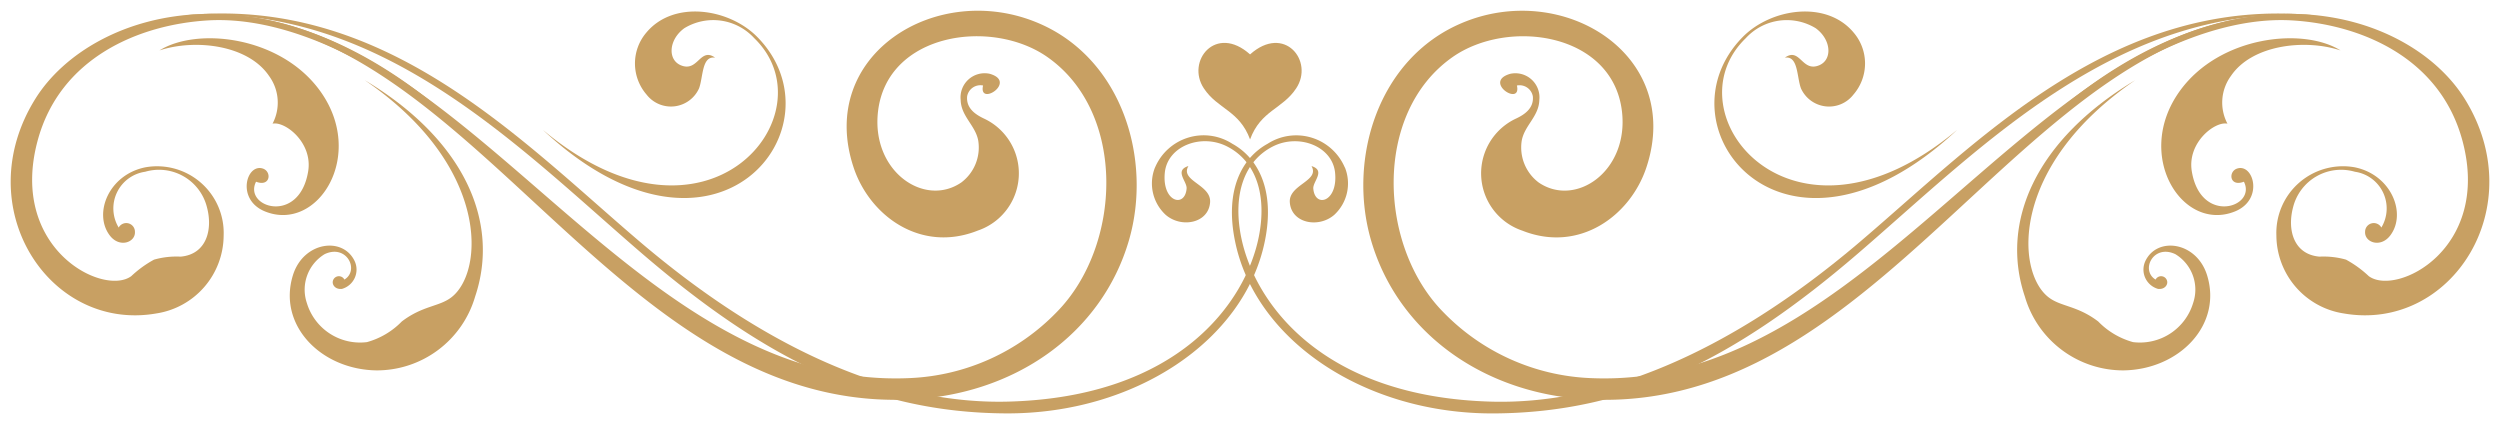
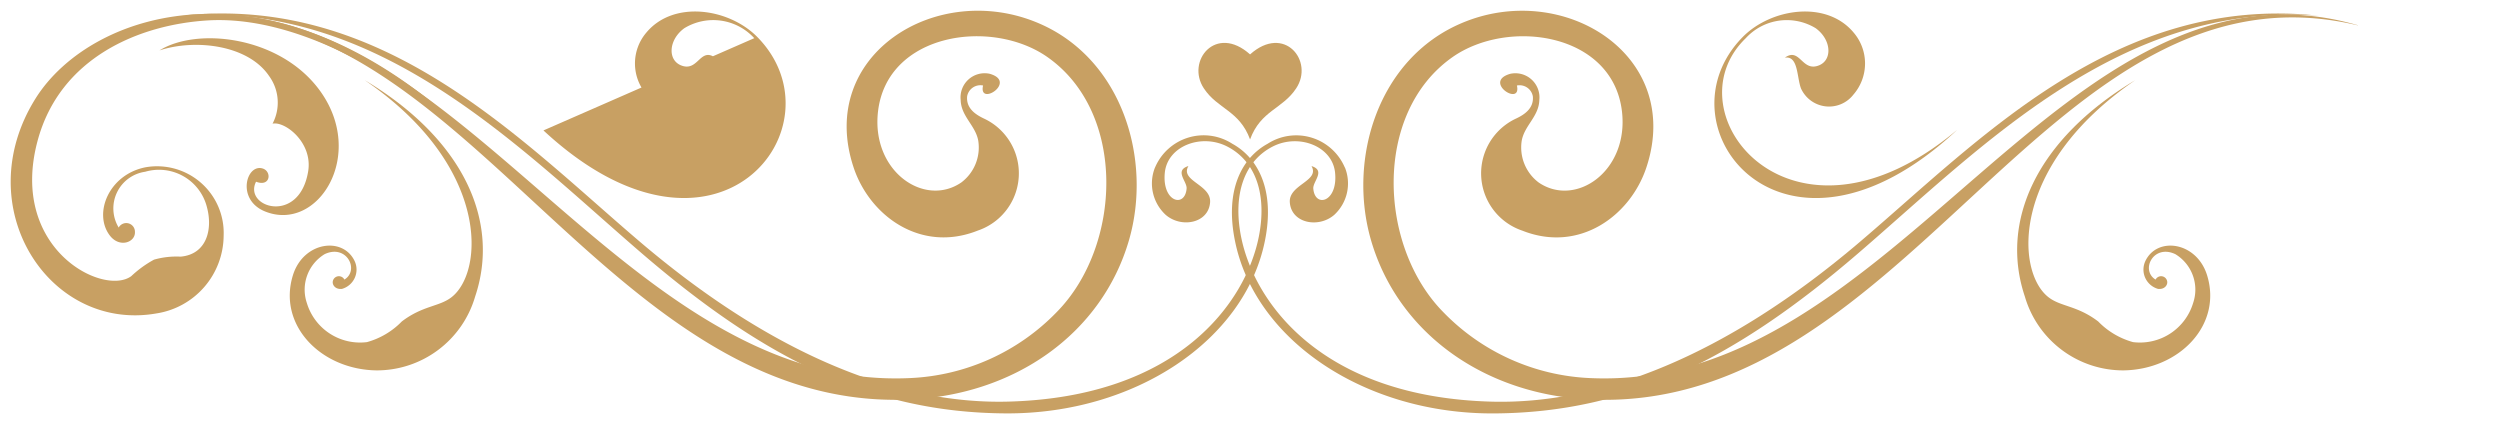
<svg xmlns="http://www.w3.org/2000/svg" width="138.375" height="23.38" viewBox="0 0 138.375 23.38">
  <g id="グループ_32008" data-name="グループ 32008" transform="translate(-613.813 -1634.266)">
    <path id="パス_80864" data-name="パス 80864" d="M237.492,456.672c-1.9-1.7-3.555.376-2.558,1.879.759,1.152,1.964,1.216,2.558,2.827.593-1.611,1.79-1.669,2.554-2.829,1-1.506-.658-3.571-2.554-1.877" transform="translate(445.512 1180.605)" fill="#c8a063" stroke="rgba(0,0,0,0)" stroke-miterlimit="10" stroke-width="1" />
    <path id="パス_80865" data-name="パス 80865" d="M315.261,451.876c-16.357-4.722-25.515,20.338-42.522,19.529a12.035,12.035,0,0,1-8.113-3.66c-3.584-3.644-3.885-11.007.514-14.1,3.095-2.178,8.882-1.347,9.386,3.006.385,3.3-2.564,5.335-4.615,3.926a2.426,2.426,0,0,1-.934-2.306c.149-.848.955-1.348.975-2.261a1.335,1.335,0,0,0-1.6-1.448c-1.565.439.633,1.849.359.65a.746.746,0,0,1,.882.6c.064.669-.478,1.017-.933,1.231a3.345,3.345,0,0,0,.345,6.2c3.158,1.258,5.992-.822,6.876-3.507,2.055-6.221-4.613-10.365-10.229-7.977-4.651,1.971-6.311,7.542-5.019,12.006,1.487,5.138,6.3,8.629,12.336,8.835,17.6.591,25.341-24.783,42.293-20.715" transform="translate(429.063 1183.787)" fill="#c8a063" stroke="rgba(0,0,0,0)" stroke-miterlimit="10" stroke-width="1" />
    <path id="パス_80866" data-name="パス 80866" d="M368.133,461.817c-5.438,3.267-7.482,7.8-6.077,11.968a5.67,5.67,0,0,0,5.46,4.078c3.077-.045,5.479-2.509,4.622-5.269-.58-1.865-2.778-2.157-3.421-.769a1.11,1.11,0,0,0,.709,1.528c.345.036.521-.192.509-.383a.342.342,0,0,0-.646-.133c-.853-.515-.124-1.984,1.092-1.408a2.294,2.294,0,0,1,.987,2.7,3.075,3.075,0,0,1-3.329,2.169,4.278,4.278,0,0,1-1.927-1.143c-1.163-.885-2.07-.813-2.75-1.341-1.817-1.408-2.133-7.264,4.77-11.993" transform="translate(363.836 1176.904)" fill="#c8a063" stroke="rgba(0,0,0,0)" stroke-miterlimit="10" stroke-width="1" />
    <path id="パス_80867" data-name="パス 80867" d="M328.072,457.787c-9.6,8.909-16.688-.253-11.833-5.175,1.556-1.578,4.62-2.057,6.134-.244a2.631,2.631,0,0,1-.014,3.44,1.705,1.705,0,0,1-2.9-.35c-.236-.635-.145-1.815-.891-1.7.8-.563.925.666,1.743.474.914-.219.88-1.442-.04-2.106a3.078,3.078,0,0,0-3.867.555c-4.284,4.143,2.554,12.728,11.669,5.1" transform="translate(394.037 1183.699)" fill="#c8a063" stroke="rgba(0,0,0,0)" stroke-miterlimit="10" stroke-width="1" />
-     <path id="パス_80868" data-name="パス 80868" d="M362.7,458.644c7.353-6.189,12.32-6.861,14.823-6.714,3.81.224,8.211,2.052,9.445,6.676,1.593,5.966-3.648,8.613-5.189,7.48a6.029,6.029,0,0,0-1.26-.914,4.563,4.563,0,0,0-1.471-.166c-1.426-.125-1.795-1.483-1.458-2.737a2.738,2.738,0,0,1,3.421-1.961,2.05,2.05,0,0,1,1.464,3.088.48.48,0,0,0-.9.238c-.032.587.864.911,1.4.19.909-1.212.049-3.359-1.984-3.765a3.69,3.69,0,0,0-4.326,3.777,4.389,4.389,0,0,0,3.733,4.315c5.926,1.03,10.426-5.886,6.688-11.883-3.108-4.991-13.52-8.314-24.387,2.376" transform="translate(363.146 1183.465)" fill="#c8a063" stroke="rgba(0,0,0,0)" stroke-miterlimit="10" stroke-width="1" />
    <path id="パス_80869" data-name="パス 80869" d="M246.1,460.023a2.365,2.365,0,0,1-.588,2.627c-.868.755-2.383.468-2.46-.7-.061-.981,1.68-1.172,1.2-2,.8.249.072.849.1,1.243.086,1.091,1.362.756,1.207-.863-.139-1.479-2-2.192-3.434-1.471-1.612.811-2.229,2.685-1.772,4.993.723,3.656,4.46,8.888,13.875,9.137,5.953.159,12.874-2.463,20.353-8.822,6.65-5.653,14.206-13.758,25.421-12.538-10.922-.808-18.557,7.178-25.442,13.107-6.834,5.889-12.766,8.866-20.209,8.905-7.128.036-13.205-4.03-14.329-9.525-.593-2.882.413-4.64,1.8-5.4a2.923,2.923,0,0,1,4.273,1.311" transform="translate(442.152 1183.508)" fill="#c8a063" stroke="rgba(0,0,0,0)" stroke-miterlimit="10" stroke-width="1" />
-     <path id="パス_80870" data-name="パス 80870" d="M387.84,457.412c1.168-1.732,4.1-2.065,6.07-1.415-2.087-1.3-6.677-.8-8.878,2.218-2.6,3.568.114,7.877,3.035,6.692,1.614-.655,1.024-2.677.114-2.371-.5.169-.418,1.033.379.727.721,1.415-2.39,2.409-2.883-.573-.265-1.6,1.29-2.792,1.973-2.639a2.494,2.494,0,0,1,.189-2.638" transform="translate(349.453 1181.061)" fill="#c8a063" stroke="rgba(0,0,0,0)" stroke-miterlimit="10" stroke-width="1" />
    <path id="パス_80871" data-name="パス 80871" d="M70.79,451.876c16.356-4.722,25.515,20.338,42.521,19.529a12.033,12.033,0,0,0,8.113-3.661c3.584-3.644,3.885-11.006-.514-14.1-3.094-2.178-8.882-1.347-9.386,3.006-.384,3.3,2.564,5.335,4.615,3.925a2.423,2.423,0,0,0,.934-2.305c-.149-.848-.955-1.347-.974-2.261a1.335,1.335,0,0,1,1.6-1.448c1.564.439-.634,1.849-.36.65a.746.746,0,0,0-.882.6c-.063.669.479,1.017.933,1.231a3.345,3.345,0,0,1-.345,6.2c-3.158,1.258-5.993-.822-6.876-3.507-2.054-6.221,4.613-10.365,10.23-7.977,4.65,1.971,6.31,7.542,5.019,12.006-1.488,5.138-6.3,8.629-12.337,8.835-17.6.591-25.341-24.784-42.292-20.715" transform="translate(550.887 1183.787)" fill="#c8a063" stroke="rgba(0,0,0,0)" stroke-miterlimit="10" stroke-width="1" />
    <path id="パス_80872" data-name="パス 80872" d="M97.878,461.817c5.439,3.267,7.482,7.8,6.077,11.968a5.67,5.67,0,0,1-5.461,4.078c-3.076-.045-5.478-2.509-4.621-5.269.58-1.865,2.778-2.157,3.421-.769a1.111,1.111,0,0,1-.709,1.528c-.345.036-.521-.192-.51-.383a.342.342,0,0,1,.646-.133c.854-.515.125-1.984-1.092-1.408a2.3,2.3,0,0,0-.987,2.7,3.075,3.075,0,0,0,3.329,2.169,4.28,4.28,0,0,0,1.928-1.143c1.162-.885,2.07-.813,2.75-1.341,1.817-1.408,2.133-7.264-4.771-11.993" transform="translate(536.154 1176.904)" fill="#c8a063" stroke="rgba(0,0,0,0)" stroke-miterlimit="10" stroke-width="1" />
-     <path id="パス_80873" data-name="パス 80873" d="M133.043,457.786c9.6,8.909,16.688-.253,11.833-5.175-1.555-1.577-4.62-2.056-6.135-.243a2.633,2.633,0,0,0,.014,3.44,1.706,1.706,0,0,0,2.9-.35c.236-.635.145-1.815.891-1.7-.8-.563-.925.666-1.742.474-.914-.219-.88-1.442.04-2.106a3.077,3.077,0,0,1,3.867.554c4.284,4.143-2.554,12.728-11.669,5.1" transform="translate(510.85 1183.699)" fill="#c8a063" stroke="rgba(0,0,0,0)" stroke-miterlimit="10" stroke-width="1" />
+     <path id="パス_80873" data-name="パス 80873" d="M133.043,457.786c9.6,8.909,16.688-.253,11.833-5.175-1.555-1.577-4.62-2.056-6.135-.243a2.633,2.633,0,0,0,.014,3.44,1.706,1.706,0,0,0,2.9-.35c.236-.635.145-1.815.891-1.7-.8-.563-.925.666-1.742.474-.914-.219-.88-1.442.04-2.106a3.077,3.077,0,0,1,3.867.554" transform="translate(510.85 1183.699)" fill="#c8a063" stroke="rgba(0,0,0,0)" stroke-miterlimit="10" stroke-width="1" />
    <path id="パス_80874" data-name="パス 80874" d="M76.162,458.644c-7.353-6.189-12.321-6.861-14.822-6.714-3.811.224-8.211,2.052-9.446,6.676-1.593,5.966,3.648,8.613,5.189,7.48a6.036,6.036,0,0,1,1.26-.914,4.561,4.561,0,0,1,1.471-.166c1.427-.126,1.794-1.483,1.457-2.738a2.737,2.737,0,0,0-3.421-1.96,2.05,2.05,0,0,0-1.464,3.088.48.48,0,0,1,.9.238c.032.587-.864.911-1.4.19-.909-1.212-.05-3.359,1.984-3.764a3.69,3.69,0,0,1,4.326,3.777,4.388,4.388,0,0,1-3.733,4.314c-5.927,1.031-10.427-5.885-6.688-11.883,3.109-4.991,13.521-8.314,24.387,2.376" transform="translate(563.996 1183.465)" fill="#c8a063" stroke="rgba(0,0,0,0)" stroke-miterlimit="10" stroke-width="1" />
    <path id="パス_80875" data-name="パス 80875" d="M130.757,460.022a2.365,2.365,0,0,0,.587,2.626c.869.755,2.383.468,2.46-.7.06-.98-1.681-1.172-1.2-2-.8.249-.072.848-.1,1.243-.085,1.092-1.362.756-1.208-.863.14-1.479,2-2.192,3.434-1.471,1.613.812,2.229,2.685,1.772,4.993-.723,3.656-4.46,8.889-13.875,9.137-5.953.159-12.875-2.463-20.352-8.821-6.65-5.654-14.206-13.759-25.421-12.539,10.922-.807,18.557,7.177,25.441,13.107,6.835,5.889,12.766,8.866,20.209,8.905,7.127.036,13.205-4.03,14.328-9.525.593-2.882-.413-4.64-1.8-5.4a2.923,2.923,0,0,0-4.274,1.311" transform="translate(546.988 1183.508)" fill="#c8a063" stroke="rgba(0,0,0,0)" stroke-miterlimit="10" stroke-width="1" />
    <path id="パス_80876" data-name="パス 80876" d="M79.549,457.412c-1.168-1.731-4.1-2.065-6.07-1.415,2.086-1.3,6.676-.8,8.877,2.218,2.6,3.568-.114,7.877-3.035,6.692-1.614-.655-1.024-2.677-.113-2.371.5.169.417,1.033-.38.727-.72,1.415,2.391,2.409,2.884-.573.264-1.6-1.29-2.792-1.972-2.639a2.5,2.5,0,0,0-.19-2.638" transform="translate(549.158 1181.061)" fill="#c8a063" stroke="rgba(0,0,0,0)" stroke-miterlimit="10" stroke-width="1" />
  </g>
</svg>